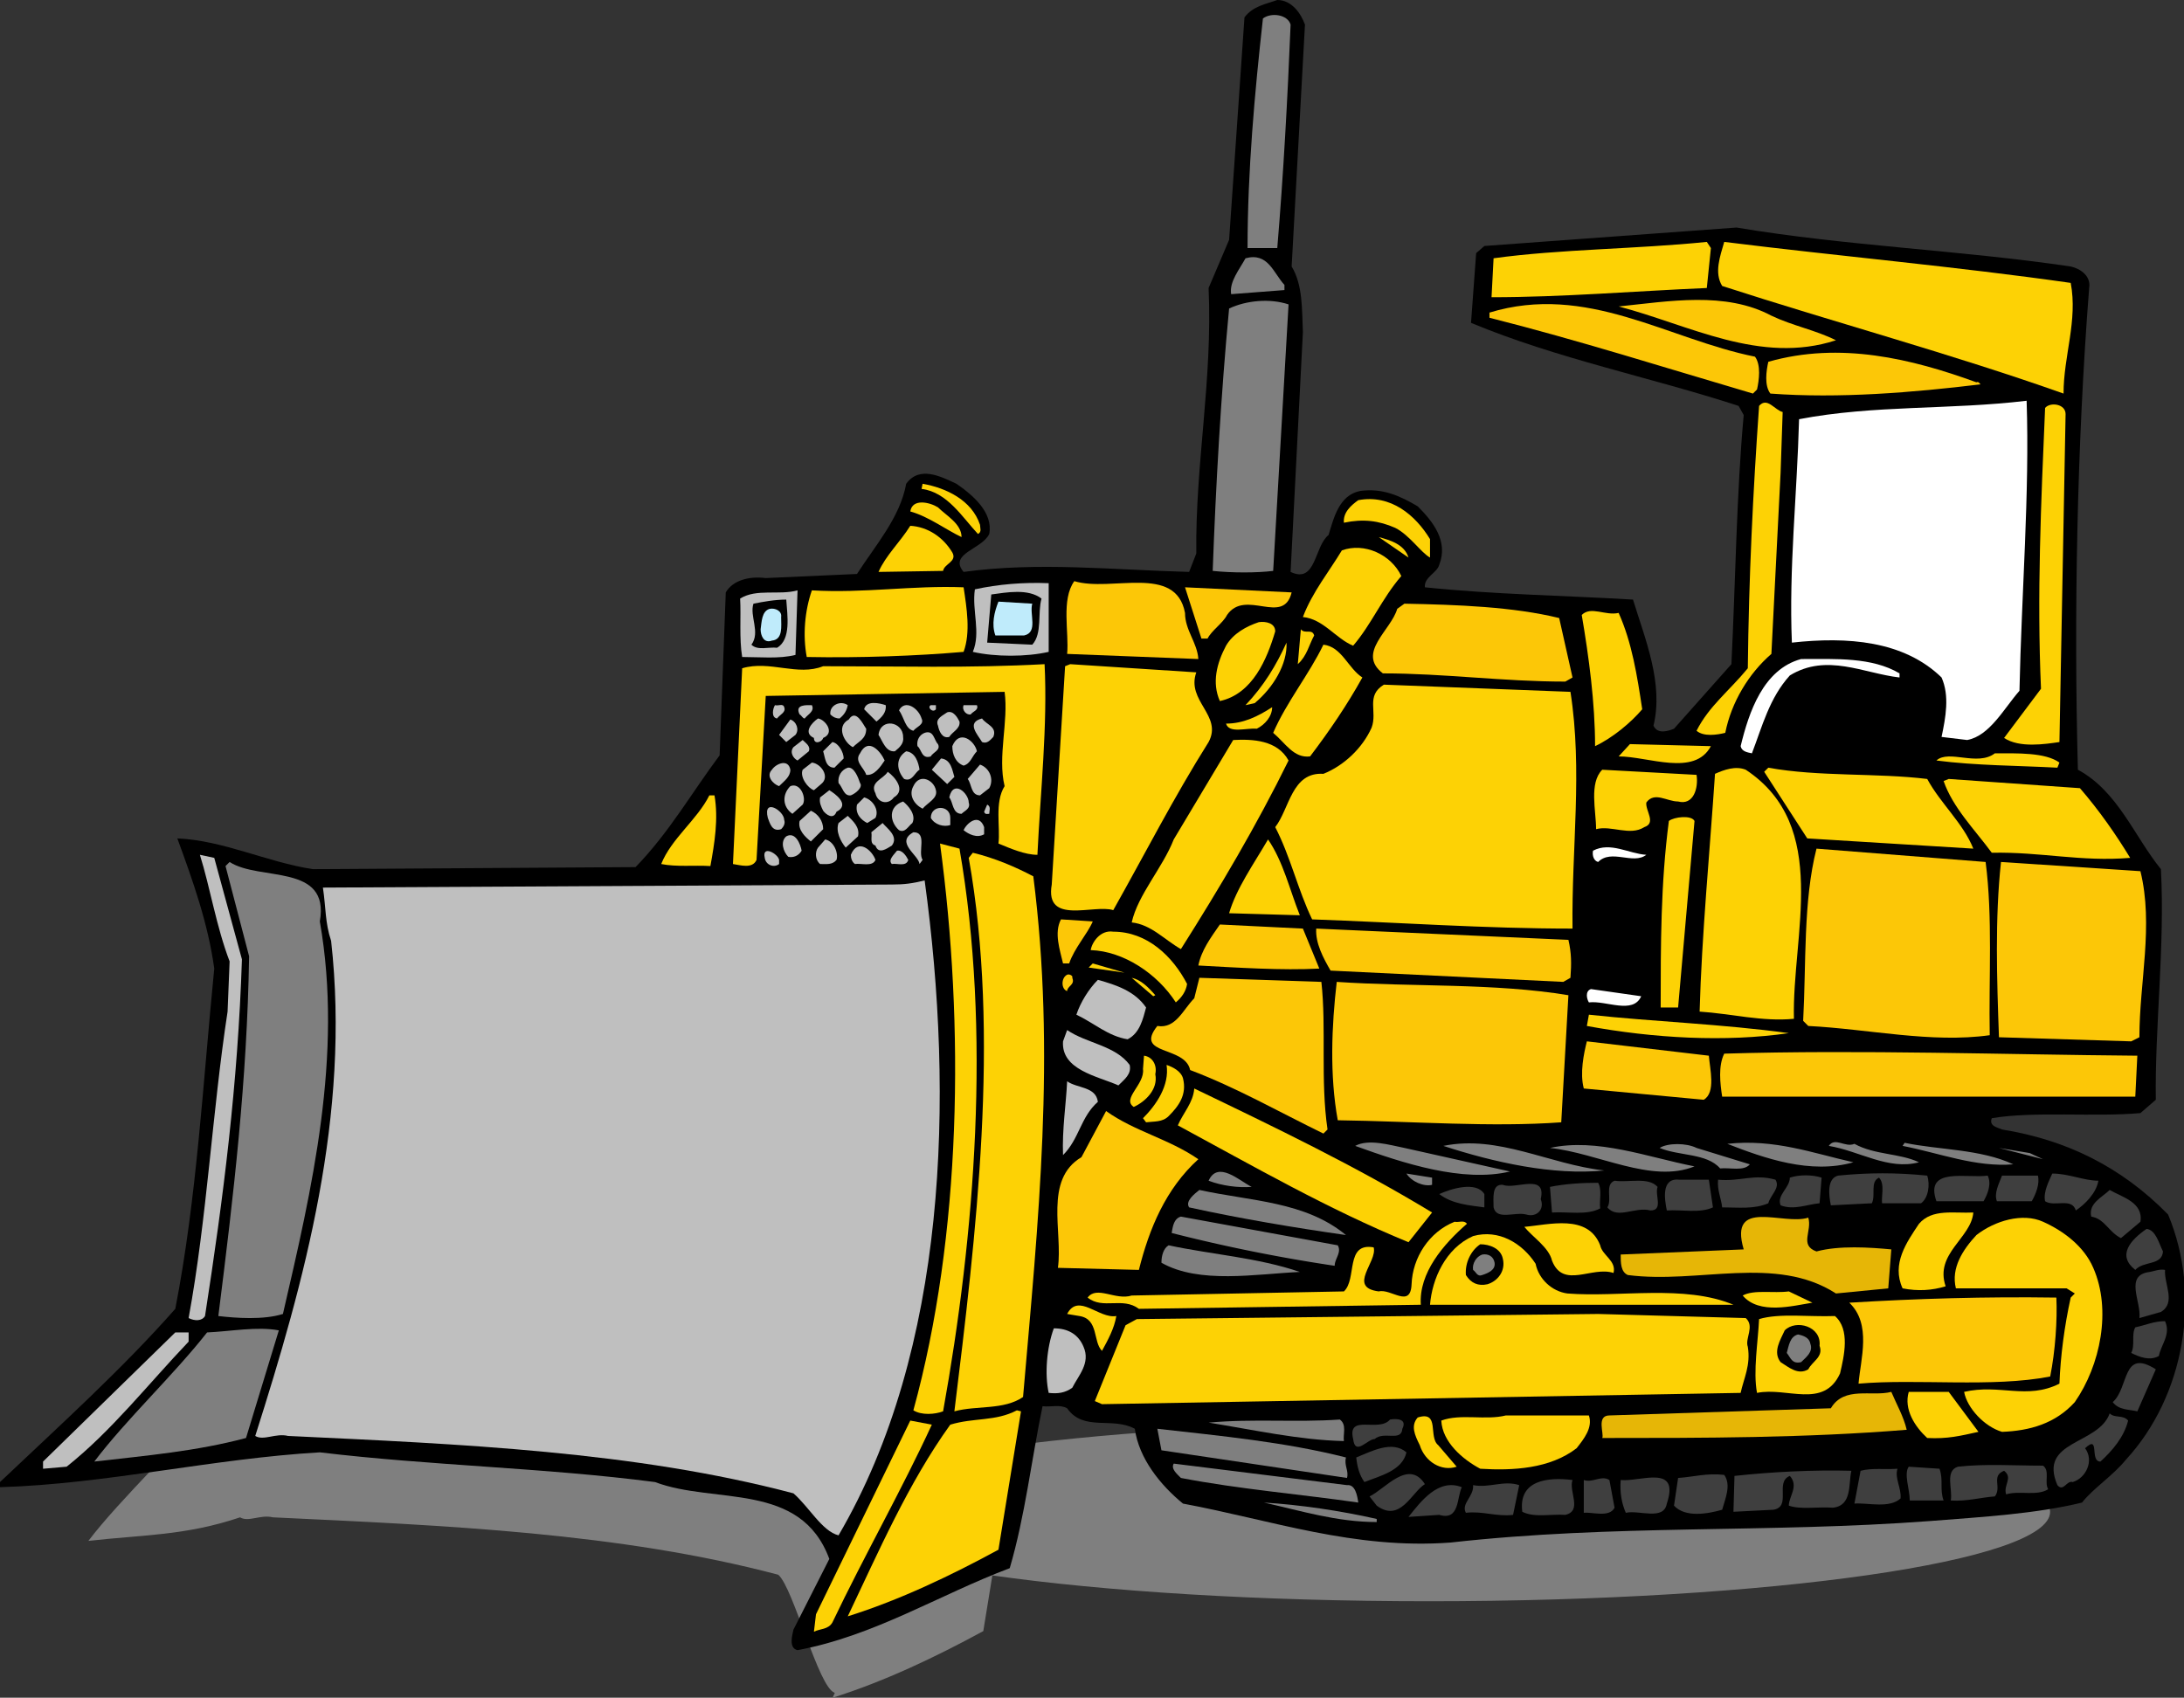
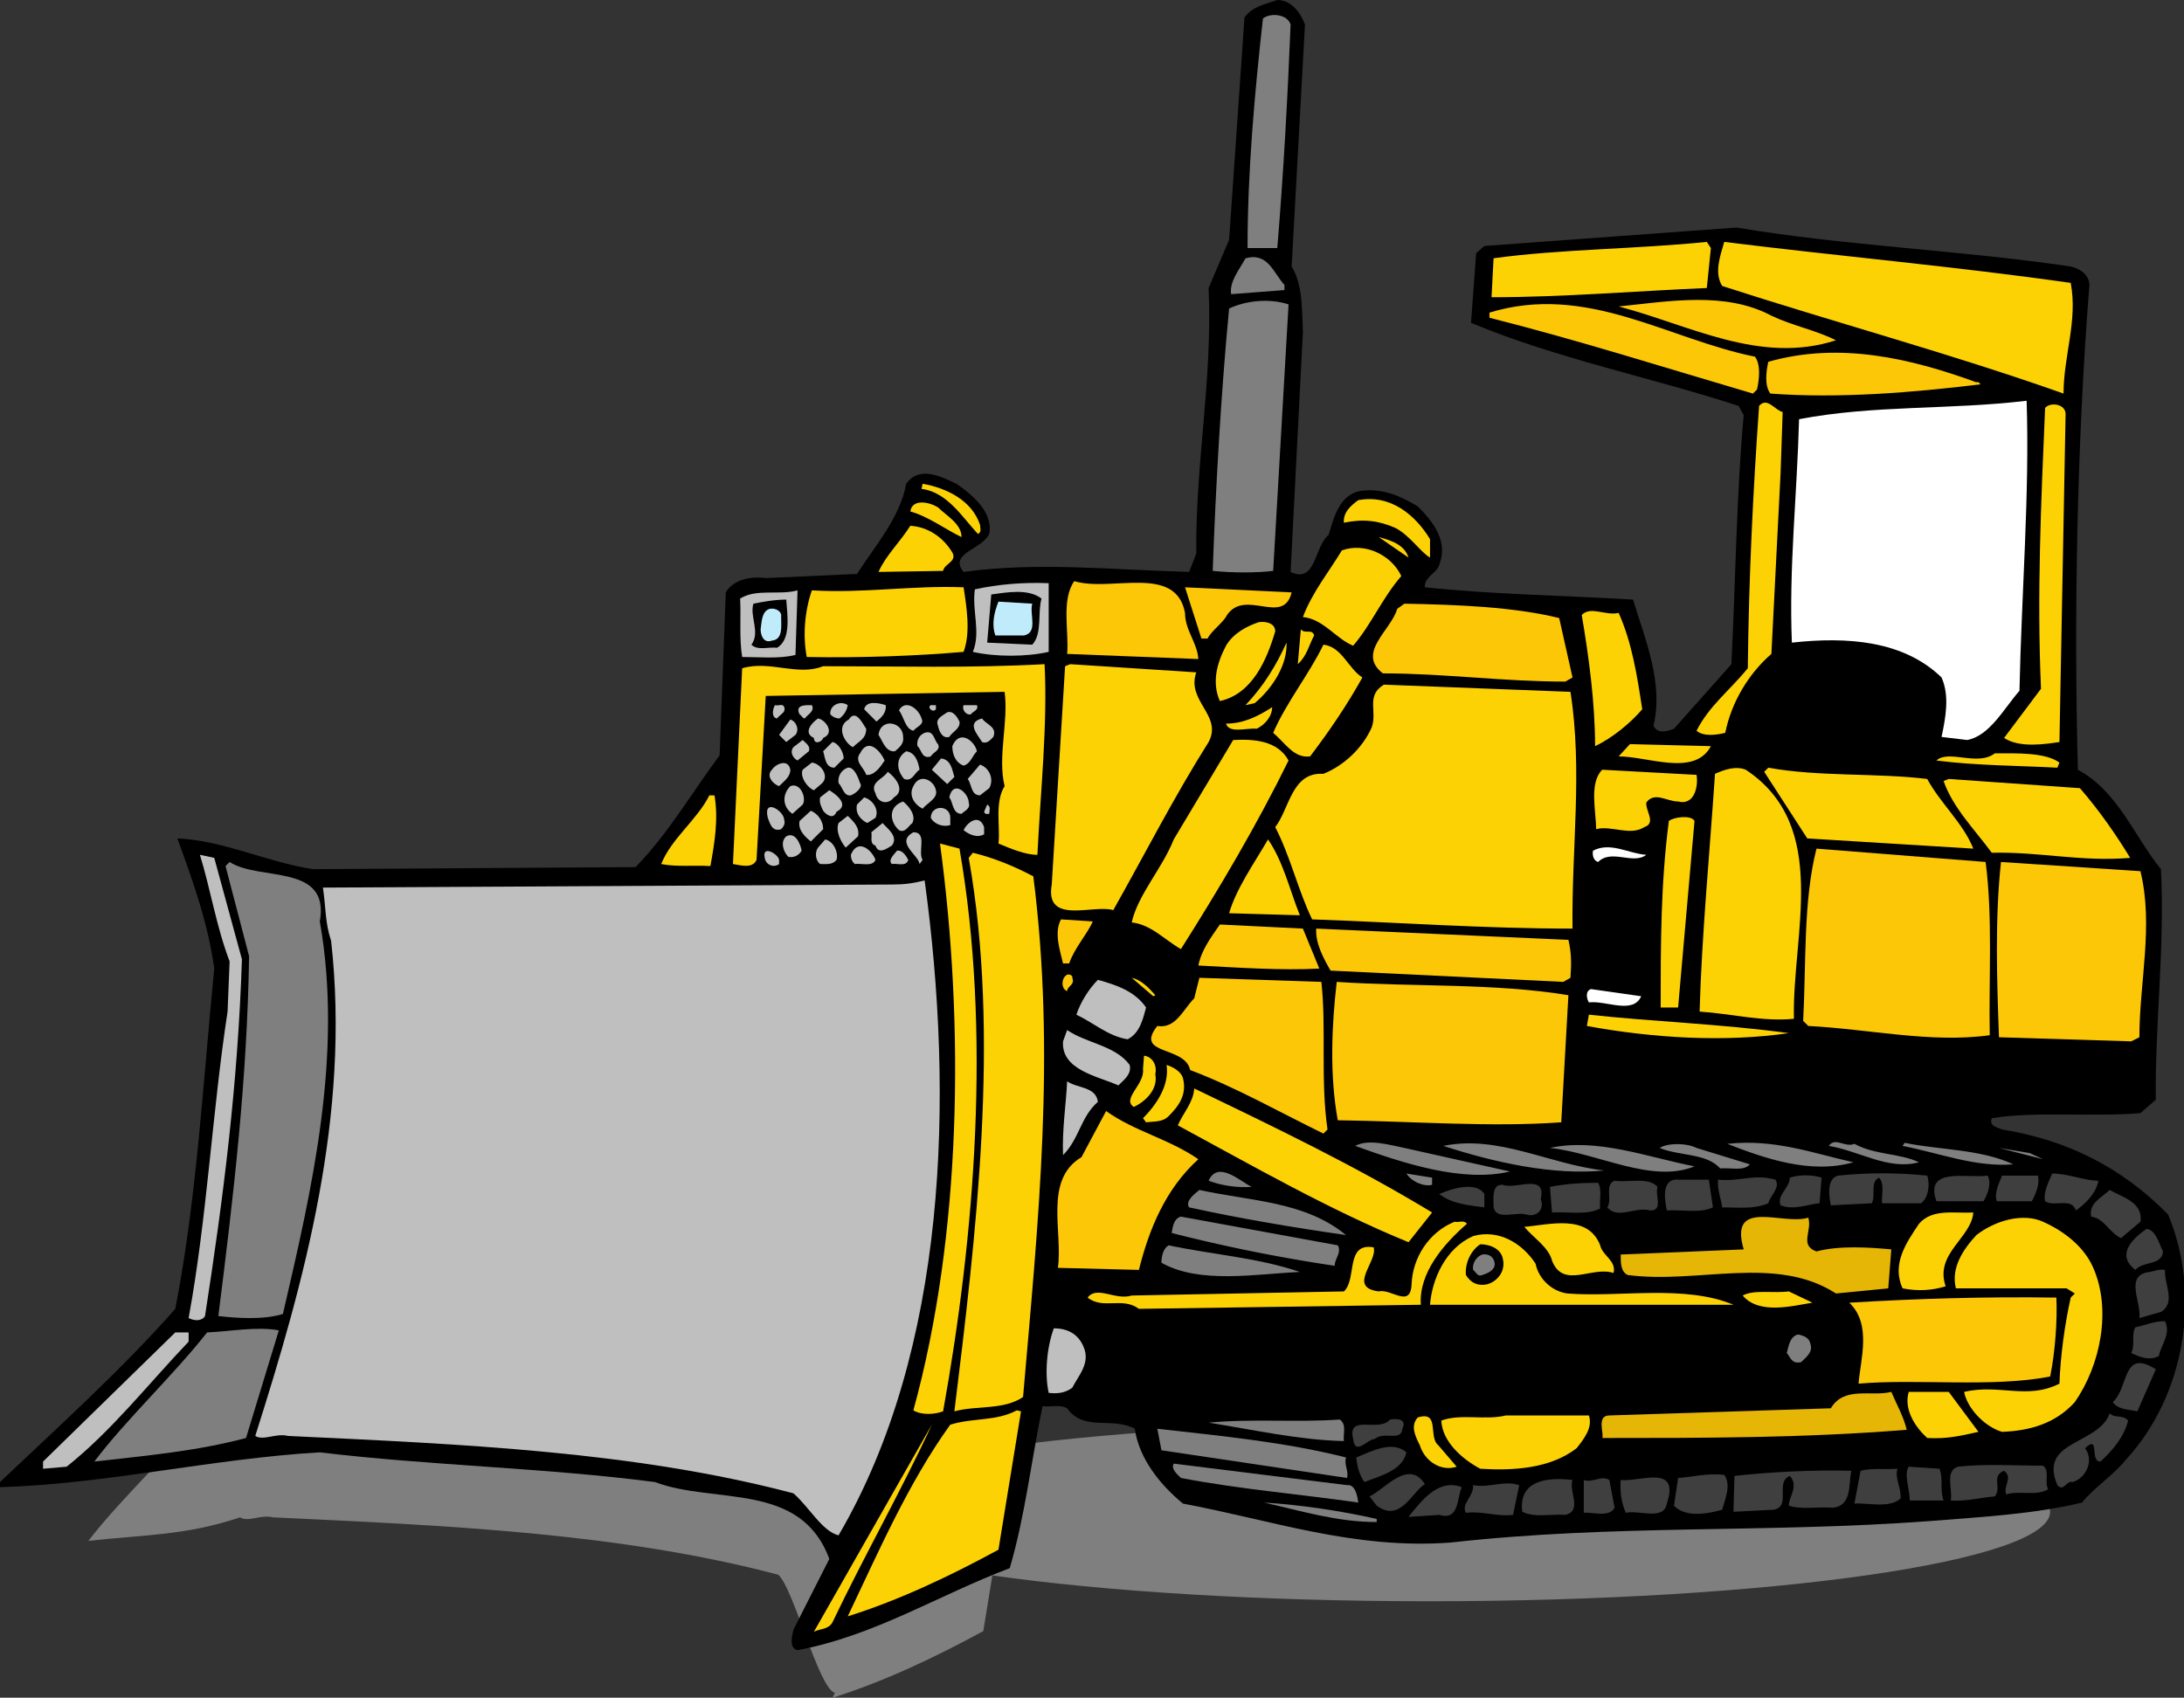
<svg xmlns="http://www.w3.org/2000/svg" width="417.578" height="324.656">
  <rect width="100%" height="100%" fill="#333333" stroke="none" />
  <defs>
    <clipPath id="a">
      <path d="M16 250h376v74.66H16Zm0 0" />
    </clipPath>
    <clipPath id="b">
      <path d="M0 0h417.578v316H0Zm0 0" />
    </clipPath>
  </defs>
  <g clip-path="url(#a)" transform="translate(0 -.004)">
    <path fill="#7f7f7f" d="M192.89 276.531c21.15-2.797 49.348-4.504 80.333-4.504 65.586 0 118.757 7.653 118.757 17.09 0 9.442-53.171 17.094-118.757 17.094-32.551 0-62.032-1.887-83.485-4.938l-1.734 10.649c-9.016 4.898-18.816 9.601-28.813 12.738.145-.3.282-.625.426-.933-3.137-.91-7.883-20.047-10.812-22.586-30.38-8.036-63.504-9.41-96.63-10.977-2.35-.586-4.702.98-6.269 0-10.504 3.543-18.816 3.332-29.008 4.508 5.961-7.883 18.313-19.524 24.887-27.738l3.86-16.688 147.246 26.285" />
  </g>
  <g clip-path="url(#b)" transform="translate(0 -.004)">
    <path d="m249.508 4.707-2.547 46.258c2.152 3.527 1.957 8.23 2.152 12.543l-2.351 45.863c4.902 2.352 4.508-4.898 7.254-7.055.98-3.136 1.96-7.644 6.074-8.43 4.312-.585 7.644.981 10.976 2.942 2.942 2.938 5.88 6.664 4.118 11.172-.395 1.566-2.942 2.352-2.747 4.313 13.133 1.37 26.657 1.566 39.79 2.351 2.351 7.645 5.878 16.07 3.918 24.106.785 1.765 2.94.98 3.921.59l10.977-12.348c.785-15.875.98-32.73 2.352-47.63l-.98-1.76c-16.856-5.49-34.692-9.017-51.157-15.88l.98-13.328 1.57-1.371 48.215-3.527c20.973 3.527 42.727 4.312 63.895 7.449 1.766.39 3.922 1.762 3.527 4.113-2.351 29.988-2.937 62.918-2.156 92.121 7.645 4.117 10.781 12.738 15.875 19.012.785 14.7-1.176 30.184-.976 44.101l-2.942 2.547c-8.82.786-20.383-.39-28.422.98-.586 1.567 1.18 1.763 1.961 2.157 12.152 1.957 22.738 7.055 31.754 16.266 6.469 15.484 3.137 34.691-8.035 46.843-2.55 3.137-6.274 5.489-8.43 8.235-8.82 2.156-19.011 2.742-29.008 3.527-31.359 2.352-60.171.586-91.726 4.117-18.426 1.371-34.3-4.312-51.156-7.449-4.313-3.527-8.43-8.625-9.211-14.308-4.313-2.352-9.801.59-12.938-3.918-1.37-.786-3.137-.2-4.703-.395-2.156 10.387-3.332 20.973-6.273 30.969-13.524 5.097-25.871 12.937-40.57 15.68-1.766-.391-.981-2.942-.786-3.922l6.86-13.524c-5.489-14.894-21.954-10.387-33.32-14.699-20.973-2.742-42.923-3.137-64.09-5.684C40.77 278.91 20.187 283.813 0 284.398v-.98c11.367-10.781 23.324-21.559 33.516-33.125 4.117-21.168 5.293-43.313 7.449-65.07-1.176-8.625-4.117-16.856-7.059-24.891 8.82.39 17.055 4.508 25.875 5.879l61.739-.39c6.468-6.665 10.78-14.31 16.07-21.368l1.176-31.164c1.375-2.352 4.507-3.133 7.644-2.742l17.445-.781c3.528-5.493 8.23-10.782 9.407-17.25 2.55-3.528 6.664-1.371 9.605 0 3.137 2.156 7.055 5.488 6.274 9.601-1.375 2.942-7.84 3.727-4.903 7.254 14.309-1.96 28.422-.39 43.121 0l1.371-3.527c-.195-17.246 3.137-33.125 2.352-50.766l3.922-9.21 2.937-42.532c1.57-2.156 4.118-2.547 6.274-3.332 2.746 0 4.508 2.547 5.293 4.703" />
  </g>
  <path fill="#7f7f7f" d="M246.762 4.703c-.586 14.309-1.371 28.617-2.547 42.73h-5.684c0-14.703 1.371-29.792 2.942-43.906 1.566-1.175 4.703-.785 5.289 1.176" />
  <path fill="#fdd205" d="m327.121 47.434-.781 7.64c-13.723.59-27.637 1.766-41.16 1.766l.39-7.45c12.743-1.761 27.442-1.761 40.77-3.132l.781 1.176m68.797 6.664c1.371 7.25-1.371 13.914-1.371 21.164-21.563-7.64-43.512-13.524-65.27-20.578-1.566-2.547-.39-5.684.395-8.426 21.95 2.742 44.293 4.703 66.246 7.84" />
  <path fill="#7f7f7f" d="M245.586 54.488v.98l-10.191.786c-.391-2.356 1.57-4.707 2.746-6.863 4.308-1.176 5.289 2.746 7.445 5.097" />
  <path fill="#fcc707" d="M351.035 65.07c-14.504 4.707-28.027-2.937-41.55-6.465 9.6-.98 20.382-2.94 29.203 1.762 4.117 1.961 8.425 2.742 12.347 4.703" />
  <path fill="#7f7f7f" d="M243.43 109.172c-3.133.39-7.84.39-11.563 0 .586-16.074 1.567-33.711 3.137-50.176 3.332-1.57 7.84-1.96 11.367-.785l-2.941 50.96" />
  <path fill="#fcc707" d="M335.55 68.207c1.177 1.57.786 4.508.391 6.273l-.78.782c-16.665-4.899-33.321-10.192-50.376-14.5v-.985c18.621-5.68 34.106 5.098 50.766 8.43m43.121 5.293c-12.938 1.566-27.05 2.742-40.18 1.762-1.18-1.567-.785-4.309-.394-6.075 13.718-3.917 27.441-.585 39.789 3.922.39-.199.586.196.785.391" />
  <path fill="#fff" d="M387.488 76.637c.59 17.64-.976 36.847-1.37 55.465-2.938 3.332-5.684 8.625-9.997 9.41l-4.898-.59c.785-3.723 1.566-7.84 0-11.367-7.254-7.055-18.032-7.84-28.618-6.664-.585-14.309.98-28.028 1.375-42.727 14.305-2.742 28.81-1.766 43.508-3.527" />
  <path fill="#fdd205" d="m340.45 90.355-1.762 34.692c-4.313 3.723-7.645 9.21-8.82 15.094-1.571.39-4.118.78-5.49-.395 2.352-4.703 6.27-7.644 9.802-11.953.195-17.445.98-33.516 2.156-50.176 1.566-1.765 2.937.781 4.508 1.176l-.395 11.562m54.489-11.171-1.176 62.718c-2.742.395-7.645 1.176-10.582-.785l7.054-9.406c-.785-17.836 0-35.477.786-53.703.976-1.176 3.918-.785 3.918 1.176m-207.563 21.168c0 .586.39 1.37-.39 1.761-2.942-3.133-5.883-8.035-10.782-8.62l.195-.981c4.508.785 9.41 3.136 10.977 7.84m86.043 2.742v3.531c-1.762-.98-3.918-4.313-6.664-5.688-3.137-1.37-6.074-1.761-9.8-.976-.196-1.961 1.374-3.332 2.745-4.313 6.274-1.175 10.977 2.942 13.719 7.446m-89.57-.391c-2.942-1.371-6.274-3.922-9.801-4.898.39-2.547 3.723-1.766 5.293-.785 1.566 1.57 4.508 3.136 4.508 5.683m-1.766 2.942c.98 1.761-1.566 2.156-1.762 3.527l-12.347.195c1.37-3.137 4.113-5.683 6.074-8.82 3.332.195 6.273 2.156 8.035 5.098" />
  <path fill="#fdd205" d="m269.305 106.625-5.688-3.922c2.156.59 4.903 1.371 5.688 3.922m-1.375 3.527c-3.723 4.313-5.684 9.211-9.211 13.328-3.332-1.37-5.684-5.097-9.606-5.488 1.766-4.707 5.098-8.82 7.45-12.742 4.312-1.566 9.41.785 11.367 4.902" />
  <path fill="#fcc707" d="M226.574 117.207c0 3.332 2.352 5.684 2.547 8.82l-25.086-.98c.39-4.117-1.176-10.387 1.371-13.914 7.059 2.152 19.407-3.332 21.168 6.074" />
  <path fill="#bfbfbf" d="M200.508 124.656c-4.313.98-10.192.98-14.504 0 1.566-3.726-.195-7.84.39-11.957 4.508-.98 9.211-1.37 14.114-1.176v13.133" />
  <path fill="#fdd205" d="M184.238 112.309c.59 3.918 1.371 8.62 0 12.347-9.015.781-19.797 1.176-29.988.98-.781-4.116-.39-8.82.98-12.741 9.997.59 19.208-.98 29.008-.586" />
  <path fill="#fcc707" d="M246.96 113.285c-1.57 6.469-8.82-.781-12.35 4.313-.782 1.57-2.938 2.941-3.723 4.511h-1.176l-3.137-9.8 20.387.976" />
  <path fill="#bfbfbf" d="M152.094 125.242c-3.133.785-6.86.395-10.192.395-.586-3.528-.195-7.84-.39-11.172 3.136-1.961 7.449-.59 10.976-1.57l-.394 12.347" />
  <path d="M199.137 114.465c-.785 2.742.195 6.664-1.766 8.816l-8.625-.39.785-9.211c2.942-.395 7.055-1.176 9.606.785m-48.805.195c.195 2.938.98 7.645-1.766 9.211-1.566-.195-3.722.59-4.898-.59 1.762-2.351-.395-5.484.39-7.84 1.962-.39 4.118-.78 6.274-.78" />
  <path fill="#bfebfb" d="M197.371 115.441c-.59 1.961 1.176 5.489-1.566 6.079h-5.489c-.785-2.157-.199-4.508.586-6.47l6.47.391" />
  <path fill="#fcc707" d="m298.113 118.188 2.551 11.367-1.375.785c-11.953 0-23.125-1.57-34.887-1.57-5.093-3.918 1.57-8.23 2.746-12.344l1.372-.985c10.19.2 20.777.59 29.593 2.746" />
  <path fill="#bfebfb" d="M149.352 117.992c0 1.762.39 4.313-1.762 4.508-1.57.586-2.16-.98-2.16-2.156.199-1.371.199-3.528 1.765-3.918.98-.2 2.352.39 2.157 1.566" />
  <path fill="#fdd205" d="M309.484 117.207c2.547 5.684 3.528 11.957 4.508 18.426-2.156 2.547-5.683 5.484-9.015 7.054 0-8.23-1.18-17.05-2.551-25.09 1.765-1.761 4.508.2 7.058-.39m-65.66 3.527c-1.57 5.293-4.312 11.957-10.586 13.329-1.566-3.528-.586-7.25 1.176-10.583 1.371-2.351 3.922-3.726 6.274-4.507 1.37-.196 3.136.195 3.136 1.761m7.446.786c-.98 1.761-1.372 3.918-3.133 5.488l.586-6.664c.785.98 2.156-.196 2.547 1.176m-11.368 12.937-1.761.39c3.527-3.722 5.879-7.644 7.84-11.956.195 4.117-2.551 8.625-6.079 11.566m20.582-4.902c-2.941 5.293-6.273 10.191-9.996 15.093-3.136.391-4.707-2.55-7.058-4.507 2.55-5.883 6.86-11.172 9.605-16.86 3.527.395 4.703 4.512 7.45 6.274" />
-   <path fill="#fff" d="M363.188 128.77v.785c-6.86-.785-13.918-4.703-20.973-.39-3.918 4.312-5.293 9.8-7.25 14.894-.985-.196-1.961-.391-2.156-1.372 1.566-6.468 4.308-14.699 11.562-16.66 6.664 0 13.524-.39 18.817 2.743" />
  <path fill="#fdd205" d="M199.723 127.008c.59 11.758-.786 24.305-1.371 36.457-2.352 0-5.098-1.18-7.45-2.156.395-3.137-.785-7.84 1.176-10.977-1.371-5.684.785-12.348 0-18.031l-45.668.781-1.762 31.36c-.785 1.765-3.136.98-4.507.785l1.761-37.434c5.293-1.57 10.586 1.566 15.485-.395 14.113 0 28.027.395 42.336-.39m29.007 1.566c-1.96 5.488 5.098 8.235 2.352 13.328-6.664 10.586-12.152 21.364-18.227 32.145-3.722-1.176-13.132 2.941-11.761-4.899l2.55-41.75.977-.39 24.11 1.566m71.539 3.726c2.351 15.09.199 29.79.394 45.274-16.855 0-33.125-1.176-49.785-1.762-2.742-5.683-4.117-11.957-7.055-17.64 2.742-3.527 3.137-10.586 9.211-10.192 3.918-1.57 7.45-4.902 9.211-8.82 1.176-3.137-1.176-6.078 2.352-8.234l35.672 1.375m-57.036 2.937c0 1.766-1.37 3.332-2.937 4.117-1.961-.195-5.293.98-5.883-.98 3.332 0 6.078-1.371 8.82-3.137m3.137 10.192c-6.074 12.347-13.133 24.304-20.582 36.066-3.133-1.766-5.684-4.703-9.406-5.098 1.176-5.293 5.879-10.386 8.035-15.875l11.367-19.011c3.727-.196 8.43 0 10.586 3.918m80.75-2.742c-3.133 5.878-11.953 1.96-17.637 1.96l2.157-2.351 15.48.39m66.641 3.137-.39.98c-7.255-.394-15.68-.394-23.13-1.374 2.352-2.157 7.84 1.175 11.172-1.371 4.313 0 9.606-.196 12.348 1.765m-59.977 1.371c16.27 10.782 8.82 31.555 9.211 47.63-6.074.585-11.953-.981-18.031-1.376.394-14.504 1.96-30.77 2.941-45.469 1.766-.785 3.922-1.57 5.88-.785" />
  <path fill="#fdd205" d="M368.48 148.96c2.547 4.704 6.86 8.427 8.817 13.325l-31.75-1.957-8.235-12.742.786-.781c9.605 1.761 20.777.976 30.382 2.156m-44.101-.785c.39 2.547-.59 5.879-3.527 5.094-2.157 0-4.508-1.958-6.079.199-.195 1.566 1.961 3.918-.39 4.703-2.742 1.762-6.274-.395-9.211.39 0-3.527-1.375-8.82 1.176-11.367l18.03.98m73.306 2.548c3.722 4.312 6.859 8.82 9.601 13.328-9.406.785-17.05-1.176-26.46-.98-3.329-4.509-7.446-8.626-9.212-13.72l.98-.39 25.09 1.762m-261.073 1.371c.785 4.508 0 9.215-.782 13.523-3.137-.195-6.469.2-9.406-.39 1.957-4.899 6.855-8.426 9.21-13.133h.977m187.379 4.902-3.136 35.672h-3.332c0-11.957 0-23.719 1.566-35.672.98-.785 4.312-1.176 4.902 0m-75.461 18.031-13.523-.39c1.371-4.707 4.703-9.41 7.445-14.114 2.942 4.313 4.117 9.606 6.078 14.504m-65.074-12.742c6.078 34.89 2.942 73.895-3.133 107.606-1.57.59-4.117.785-5.683-.196 9.21-33.515 9.797-73.5 5.093-108.386l3.723.976" />
  <path fill="#fff" d="M314.773 163.465c-2.546 1.957-6.664-1.18-9.21 1.37-.786-.194-1.176-1.175-.981-2.155 3.332-1.766 6.86.586 10.191.785" />
  <path fill="#fcc707" d="M379.648 164.836c1.375 10.582.59 22.148.786 33.125-11.172 1.566-23.13-1.18-34.692-1.766l-.98-.98c.59-10.977 0-22.934 2.55-32.93l32.336 2.55" />
  <path fill="#bfbfbf" d="M162.09 134.848c-.195.98-.586 1.761-1.567 2.547-.59 0-1.175-.196-1.765-.786-.195-1.761 1.96-2.742 3.332-1.761m7.254 0c.195 1.37-.785 2.351-1.766 3.136l-2.351-2.351c.39-1.766 2.941-1.176 4.117-.785m-19.406.39c.394.98-.782 1.371-1.372 2.157-1.175-.196-.785-1.961-.39-2.547.586.195 1.566-.391 1.762.39m5.292-.39c.59 1.175-.785 1.761-1.37 2.547-.391 0-.59-.586-.981-.786-.98-1.957 1.371-1.761 2.351-1.761m20.973 2.547c.586 1.175-.98 1.57-1.566 2.351-1.57-.39-1.766-2.547-2.746-3.918 1.175-2.156 3.722-.394 4.312 1.567m2.742-1.762c-.586.781-1.761-.395-.976-.785h.976v.785m7.84-.785c.395.98-.781 1.175-1.176 1.761-.78.2-1.761-.78-1.37-1.761h2.546m-3.332 3.136c.2 1.371-1.371 1.957-1.957 2.938-1.375.394-1.96-1.176-2.156-2.156-.59-1.371.98-1.957 1.762-2.547 1.175-.39 1.96.98 2.351 1.765m-17.836 1.371c0 1.961-1.37 2.352-2.547 3.528-1.566-.785-3.332-3.918-.785-5.293 1.375-2.156 2.746.98 3.332 1.765m-8.23 1.762c-.196.785-1.766 1.375-1.766 0-2.152-.976-.39-2.937.785-3.722 1.371.195 3.332 2.746.98 3.722m32.536-.195c-.586.59-1.176 1.375-2.156.98-.782-1.37-3.133-3.722 0-4.507.785 1.175 2.941 1.57 2.156 3.527m-37.828-.391-1.762 1.371-1.371-1.37 2.152-2.942c1.176.394 1.766 1.96.98 2.941m20.583.391c.195 1.176-.59 1.96-1.57 2.746-1.762.195-2.352-1.961-3.133-3.137.39-3.332 4.703-2.547 4.703.39m6.664 1.376c.586 1.176-.98 1.566-1.371 2.351-1.766.586-1.766-1.375-2.551-1.96-.195-1.176.394-2.157 1.371-2.547 1.766-.59 1.766 1.37 2.55 2.156m7.446 1.371c-.976.98-1.176 2.352-2.547 2.742-1.566-.586-2.156-2.156-2.156-3.723 1.371-3.332 4.313-.98 4.703.981m-32.14 0-2.157 1.762c-.785-.39-1.57-1.567-.785-2.547l1.766-1.371c.586.586 1.566 1.175 1.176 2.156m6.664 1.372-1.766 1.765c-1.766 0-1.766-1.961-2.156-3.137l1.765-1.766c1.176.196 2.157 1.961 2.157 3.137m7.839.391c-.785 1.175-1.96 2.941-3.53 2.746-.391-1.371-2.352-2.547-1.177-4.117 1.57-3.137 3.922-.391 4.707 1.37m6.665 1.766c-.981.586-1.375 2.352-2.942 1.766-1.371-1.57-1.766-3.922.39-5.293 1.766.195 2.352 2.156 2.552 3.527m6.664 1.371-1.375 1.371-2.938-2.742 1.762-2.156c1.96.195 2.156 2.352 2.55 3.527m-31.363-1.371c0 1.371-1.175 2.157-2.152 3.137-1.18-.394-2.55-1.96-1.371-3.137.781-1.175 3.133-2.156 3.523 0m5.883 2.743-1.375 1.175c-1.176-.39-2.742-2.547-2.152-3.918l1.761-1.37c1.766.195 3.528 2.741 1.766 4.113m32.144.785-1.765 1.37c-1.766 0-1.566-2.155-2.352-3.132l2.352-2.746c1.766.59 2.742 2.746 1.766 4.508m-24.7-.981c.59.785-.78 1.961-1.761 2.352-1.371.199-1.57-1.567-2.352-2.352-.195-1.37.586-2.547 1.762-2.937 1.176-.2 1.96 1.761 2.351 2.937m6.469 2.746c-1.176 1.567-3.137.98-3.527-.785-1.176-2.156 1.566-2.742 2.351-4.117 1.371.98 3.528 3.527 1.176 4.902m8.035-1.375c.395 1.57-1.566 2.356-2.547 3.532-1.566-.786-2.742-2.551-1.761-4.313 1.175-2.55 3.918-1.176 4.308.781m-25.476 2.747-1.961 1.765c-1.961-1.375-1.961-3.727-.395-5.293 1.961-.785 3.137 2.352 2.356 3.527m31.75-.39c.39 1.176-.785 1.566-1.371 2.156-1.766 0-1.57-2.156-2.352-3.137.781-3.527 3.723-.785 3.723.98m-25.285 1.762c-.586 1.57-1.957.59-2.547-.195-.39-.785-.785-1.566-.586-2.547l1.762-1.375c.98.59 4.117 2.746 1.37 4.117m7.45 1.176-1.567.98c-1.175-.585-2.351-1.761-1.96-3.527l1.37-1.37c1.57.39 2.942 2.35 2.157 3.917m7.055.981c-.782.59-1.372 1.96-2.547 1.37-1.762-1.566-2.157-4.507.785-5.487.98.785 2.547 2.55 1.762 4.117m14.702-1.762c-.394 0-.785.195-.98-.395l.586-1.37c.785.39.395 1.175.395 1.765m-39.203 1.175c.199.587 0 1.177-.586 1.762-1.762.59-2.157-1.175-2.547-2.156-.98-3.918 3.132-1.37 3.132.395m31.754-.395v1.371c-1.175.395-2.941 0-3.722-1.37 0-2.548 3.722-2.548 3.722 0m-24.304 2.156-2.352 2.351c-.98-.781-2.547-2.156-2.156-3.918l2.156-1.96c1.371.589 2.352 1.96 2.352 3.527m6.663 1.371-2.35 2.156c-.981-1.176-1.962-3.133-1.372-4.703l1.762-1.371c.98.98 2.351 2.156 1.96 3.918m24.11-1.762v1.371c-1.375.785-2.941 0-3.922-.785.59-1.371 2.942-3.332 3.922-.586m-17.64 3.528c-.98.585-2.547 1.765-3.137 0-1.176-.391-.586-1.567-.785-2.548l2.156-1.765c.785.98 3.137 2.547 1.766 4.312m5.878 2.742-.586.786c-.199-1.762-4.707-4.118-1.175-6.075 2.742 0 .781 3.723 1.761 5.29m-23.128-1.762c-.586.98-1.567 1.37-2.547 1.175-.98-.98-1.567-2.94-.391-3.921 1.762-.977 2.742 1.57 2.938 2.746m6.664 1.761c-.782.98-1.957.786-3.133.786-.98-.786-.98-2.352-.395-3.137l1.371-1.567c1.766.391 2.551 2.743 2.157 3.918m7.449 0c-.586 1.375-2.742.59-3.918.786-.59-.391-.785-1.176-.785-1.762 1.37-3.332 4.117-.785 4.703.976m-18.423 0v.786c-.98.785-2.55.195-2.745-1.176-.586-2.547 2.547-.785 2.746.39m24.695 0c-.394 1.375-2.156.59-3.136.786-.786-.786.39-1.762.98-2.547.98-.196 1.762.98 2.156 1.761" />
  <path fill="#fdd205" d="M197.566 167.578c4.313 33.91.98 65.66-1.96 99.57-3.723 2.547-8.82 1.567-13.13 2.743 4.114-33.516 8.82-71.93 2.743-105.84l.785-.98c4.113.98 8.23 2.745 11.562 4.507" />
  <path fill="#bfbfbf" d="M46.258 183.457c-.785 23.91-3.531 45.469-7.059 68.207-.586.98-1.96.98-3.136.39 3.53-19.206 4.507-39.394 7.449-58.605l.39-9.601c-2.547-6.664-3.722-14.114-5.683-20.383l2.746.586 5.293 19.406" />
  <path fill="#7f7f7f" d="M61.152 176.203c4.508 25.676-1.57 51.352-7.058 75.067-3.723 1.175-9.016.785-12.348.394 2.941-23.324 5.488-44.887 5.883-68.797l-4.508-17.25.781-.781c5.688 3.723 19.211.195 17.25 11.367" />
  <path fill="#fcc707" d="M409.246 166.598c2.547 10.39-.195 21.168-.195 31.754l-1.57.785-25.282-.785c-.394-10.977-.785-22.739.39-33.516l26.657 1.762" />
  <path fill="#bfbfbf" d="M176.79 168.363c5.687 41.551 4.312 89.766-16.462 125.242-3.137-.78-5.683-5.488-8.625-8.035-30.379-8.035-63.504-9.406-96.629-10.976-2.351-.586-4.703.98-6.27 0C58.212 245 67.032 213.246 63.31 179.926c-1.176-3.528-.98-6.27-1.57-10.192l108.78-.586c2.352 0 3.918-.199 6.27-.785" />
  <path fill="#fcc707" d="M208.934 176.203c-.98 2.352-3.528 5.098-4.508 8.035h-1.176c-.586-2.547-1.762-5.879-.39-8.425l6.074.39m43.316 9.016c-7.055.39-15.875-.196-23.129-.586.59-2.942 2.356-5.293 4.117-7.84l15.875.781 3.137 7.645m47.629-5.489c.59 2.547.59 4.508.39 7.254l-1.37.782-44.493-2.157c-1.37-2.351-2.937-5.289-2.742-8.035l48.215 2.156" />
-   <path fill="#fdd205" d="M226.969 188.16c-.2 1.371-.98 2.547-2.156 3.527-3.532-5.488-9.997-9.8-16.27-9.996.195-1.37 1.766-3.921 4.312-3.527 6.47 0 11.368 4.703 14.114 9.996m-18.817-3.137.782-.785 6.078 1.766zm0 0" />
  <path fill="#fcc707" d="M205.016 186.984c.586 1.371-.98 1.567-.98 2.547-1.177-.39-1.177-2.547 0-3.136.39-.196 1.175.195.98.59" />
  <path fill="#fdd205" d="m220.89 190.316-.39.196-4.117-3.528c1.765.391 3.137 1.762 4.508 3.332" />
  <path fill="#fcc707" d="M252.645 187.766c.976 8.82-.2 18.816 1.175 28.226l-.785.781c-8.43-4.113-16.66-8.816-25.48-12.148-.98-4.707-10.782-2.746-6.274-8.43 3.532.586 4.903-3.136 7.059-5.293l.98-3.918 23.325.782" />
  <path fill="#bfbfbf" d="M219.129 192.668c-.59 2.156-1.18 4.898-3.531 6.074-3.723-.586-6.465-3.137-9.797-4.703.781-2.352 2.351-4.898 4.113-6.664 3.527.98 7.059 2.156 9.215 5.293" />
  <path fill="#fcc707" d="m299.879 190.316-1.371 24.301c-13.328.98-28.422-.195-42.73-.39-1.567-8.625-1.176-18.032-.196-26.461 14.309.98 30.184.199 44.297 2.55" />
  <path fill="#fff" d="M313.797 190.512c-1.57 3.527-6.668.785-10 1.175-.39-.59-.781-2.156.394-2.546l9.606 1.37" />
  <path fill="#fdd205" d="M342.02 197.566c-12.153 1.766-25.875.98-38.614-1.37l.39-2.157c12.743 1.371 25.286 1.766 38.224 3.527" />
  <path fill="#bfbfbf" d="M215.992 203.645c.39 1.761-.98 2.742-2.156 3.917-3.922-1.761-10.977-2.937-10.586-8.425l.785-2.157c3.723 2.547 9.211 2.938 11.957 6.665" />
-   <path fill="#fcc707" d="M326.73 201.879c.196 2.547 1.372 7.055-.98 8.43l-22.93-2.157c-.785-2.941 0-6.664.586-9.015l23.324 2.742m81.926 0-.39 7.84h-78.989c-.39-2.547-.78-5.88.395-8.23 26.262-.786 53.898.195 78.984.39" />
  <path fill="#fdd205" d="M220.89 205.406c.59 2.942-1.96 5.293-4.117 6.274-2.351-1.57 2.157-4.313 1.766-7.254l.195-2.547c1.57.195 2.547 1.766 2.157 3.527m5.293.785c.785 3.137-.786 5.293-2.746 7.25-1.176 1.176-2.743.98-4.31 1.176l-.589-.781c2.547-2.55 5.098-6.274 4.508-10.191 1.176.39 2.742 1.175 3.137 2.546" />
  <path fill="#bfbfbf" d="M209.914 210.7c-3.332 2.94-3.527 7.054-6.664 10.19-.195-4.898.59-9.8.785-14.113 1.961 1.375 5.488.98 5.88 3.922" />
  <path fill="#fdd205" d="m273.813 231.867-4.508 5.684c-15.29-6.274-29.598-14.504-44.102-22.344.98-2.352 2.942-4.312 3.137-7.055 15.484 7.446 30.969 14.895 45.472 23.715" />
  <path fill="#fcc707" d="M229.121 221.676c-6.27 5.683-9.406 13.328-11.367 21.168l-15.484-.395c.98-6.86-2.743-16.855 4.507-21.168l4.707-8.816c5.489 3.918 11.954 5.289 17.637 9.21" />
  <path fill="#7f7f7f" d="M288.707 224.027c-9.016 2.157-20.383-1.566-29.598-4.898 2.551-1.375 6.47-.2 9.41.39l20.188 4.508m18.031-.195c-9.8.98-21.168-1.57-30.77-4.703 10.583-2.156 20.188 3.527 30.77 4.703m60.172-1.57c-5.879 1.57-11.367-2.157-17.246-3.133 1.176-1.766 3.133.39 4.899-.395 3.917 2.157 8.625 1.766 12.347 3.528m18.031.394c-7.25.586-14.113-2.156-21.168-3.527l.391-.59c6.469 1.371 14.508 1.176 20.777 4.117m-60.953.391c-8.234 3.332-18.426-2.547-27.636-3.527 9.015-1.961 18.62 1.761 27.636 3.527m10.582-.391c-1.175 1.371-3.722.586-5.683.781-2.547-2.937-7.84-2.351-11.563-3.917 1.567-.98 5.094-.98 7.055 0l10.191 3.136m19.797-.394c-8.234 2.351-17.055-.782-24.11-3.528 9.016-.98 16.27 1.766 24.11 3.528m36.258-.586-8.426-2.156 5.88.98zm-151.309 5.293c-2.55.195-5.683-.2-8.234-1.18 1.766-3.918 5.883 0 8.234 1.18m34.497-.395c-1.57.395-3.922-.586-4.903-2.156l4.902.785v1.371m-16.464 9.606c-9.606-1.371-20.188-3.137-29.989-5.293-.785-1.176.98-2.547 1.961-3.332 9.797 2.156 20.188 2.156 28.028 8.625" />
  <path fill="#fdd205" d="M377.297 231.867c-.39 4.899-7.445 7.84-5.29 14.113-2.55.782-5.292.977-8.234.391-2.156-4.703.786-8.82 3.137-12.348 2.547-2.941 6.664-1.96 10.387-2.156" />
  <path fill="#7f7f7f" d="M255.777 238.14c.786 1.372-.586 2.548-.586 3.919a311.67 311.67 0 0 1-31.164-6.274c.196-1.176.391-2.742 1.762-3.133l29.988 5.489" />
  <path fill="#fdd205" d="M400.23 242.45c3.528 8.038 1.372 18.62-3.527 25.675-3.726 4.117-8.625 5.488-13.918 5.688-3.332-.981-6.664-4.508-7.25-7.645 6.86-1.57 11.953 1.566 18.227-1.57.195-5.29.98-11.172 2.156-16.461l.785-.785-1.57-.98h-21.168c-.98-3.923 1.375-7.45 3.922-10.192 3.527-2.746 8.82-4.313 12.738-2.547 3.922 1.762 7.84 4.703 9.605 8.816" />
  <path fill="#e6b606" d="M345.742 232.848c.785 2.547-1.762 5.293 1.57 6.468 4.31-1.175 10.192-.785 14.305-.394l-.586 7.45-9.996.98c-11.562-7.45-26.265-1.766-39.789-3.528-1.371-.59-1.371-2.351-1.371-3.922l23.52-.98c-2.942-9.996 7.644-4.508 12.347-6.074" />
  <path fill="#fdd205" d="M280.477 234.023c-4.508 3.918-9.215 9.407-8.82 15.485l-53.903.781c-3.137-2.352-6.86.2-9.8-2.152 1.765-2.356 5.292.586 8.429-.395l40.57-.785c2.55-2.352.2-9.406 5.688-8.426.78 2.742-5.098 7.645.976 8.426 2.356-.586 6.078 3.332 6.274-1.371.195-5.094 3.332-9.996 8.23-11.953.785.195 1.766-.395 2.356.39m25.476 4.117c.395 1.958 3.137 2.938 2.55 5.29-4.116-1.371-9.605 3.136-11.76-2.352-.587-2.547-3.723-4.508-5.294-6.469 4.707-.39 12.153-2.546 14.504 3.532" />
  <path fill="#fdd205" d="M293.605 241.668c.59 2.937 3.137 5.289 6.079 5.684 9.996.785 22.343-1.766 31.75 2.156h-58.016c.395-4.903 2.941-10.781 8.234-13.133 4.899-1.371 9.407 1.371 11.953 5.293" />
  <path d="M287.336 240.688c.586 2.351-.98 4.312-2.941 4.898-1.762.394-3.137-.195-4.118-1.762-.195-2.351.98-4.707 2.746-5.883 1.762 0 3.918.786 4.313 2.746" />
  <path fill="#7f7f7f" d="M248.527 243.234c-8.43.391-19.207 2.352-26.46-1.761 0-1.375.394-2.746 1.37-3.332 8.235 1.761 17.055 2.351 25.09 5.093m37.239-1.761c.199 1.37-1.176 1.957-2.352 2.351-.98.39-1.176-.59-1.762-.98-.199-1.176.586-2.551 1.762-2.942 1.176-.195 2.156.391 2.352 1.57" />
  <path fill="#fdd205" d="M346.527 249.113c-3.722.59-10.191 2.356-13.328-1.37 2.156-1.177 5.88-.391 8.82-.786l4.508 2.156" />
  <path fill="#fcc707" d="M393.176 248.137c.195 4.308-.2 10.191-1.18 15.09-10.973 2.156-25.476.39-36.648 1.37.39-4.702 2.547-11.367-1.766-15.484 12.938-.781 26.066-1.176 39.594-.976" />
-   <path fill="#fdd205" d="M213.441 251.664c-.39 2.352-1.566 4.508-2.742 6.664-1.765-1.765-.59-6.078-4.312-6.664l-2.352-.394c2.156-4.114 6.074.98 9.406.394m120.344.391c1.766 1.566-.195 3.922.395 5.488.586 3.527-.785 6.074-1.371 8.82l-122.11 2.157-1.37-.59 5.878-14.504 2.156-1.176 88.2-.98 28.222.785m17.055-.391c2.937 2.547 1.762 7.645.976 10.977-3.132 6.859-10.187 2.546-15.875 3.722-.78-4.117.2-9.8.395-14.113 3.918-1.176 9.601-.39 14.504-.586" />
  <path d="M347.898 257.348c.786 2.156-1.37 2.937-2.156 4.507-1.96 1.176-3.722-.394-5.293-1.37-1.566-1.962 0-4.313.785-6.079 2.157-2.156 7.055-.785 6.664 2.942" />
  <path fill="#7f7f7f" d="m53.313 254.406-6.274 20.582c-9.601 2.547-18.816 3.332-29.008 4.508 6.078-8.039 15.094-16.465 21.563-24.695 4.504-.2 9.601-1.18 13.718-.395" />
  <path fill="#bfbfbf" d="M207.172 257.543c1.371 3.137-.98 5.488-2.156 7.84-1.371.98-2.746 1.176-4.508.98-.785-3.527-.395-8.625.98-12.347 2.742 0 4.703 1.175 5.684 3.527m-171.109-.98c-7.84 8.23-14.7 17.05-23.325 23.914l-4.508.39v-1.37L33.516 254.8h2.547v1.762" />
  <path fill="#7f7f7f" d="M346.133 256.953c.59 1.57-.781 2.55-1.762 3.531-1.766.391-1.96-.785-2.742-1.765.39-1.371.586-3.137 2.152-3.528.98.196 2.156.586 2.352 1.762" />
  <path fill="#e6b606" d="M364.559 273.418c-19.403 1.57-38.614 1.57-58.211 1.57.39-.785-1.176-4.312 1.37-4.312l42.337-1.371c2.547-4.313 7.84-2.157 11.562-3.137.98 2.352 2.352 4.703 2.942 7.25" />
  <path fill="#fdd205" d="M378.277 273.813c-3.527.78-5.879 1.37-9.797 1.175-2.351-2.156-4.511-5.488-3.53-8.82h7.644l5.683 7.644m-187.375 22.54c-9.015 4.898-18.816 9.601-28.812 12.738 5.883-12.348 11.566-25.48 19.601-36.652 4.508-1.372 8.625-.586 12.739-2.743l.785.196-4.313 26.46m112.895-25.675c.785 2.351-.977 4.508-2.352 6.27-5.093 3.921-12.148 4.312-18.422 3.921-3.332-1.765-7.253-5.097-7.449-9.21 3.727-1.376 8.43 0 12.348-.981h15.875m-28.809 5.684 3.528 4.117c-2.942.976-6.079-.98-7.055-4.118-.98-1.96-1.766-3.726-.395-5.293 4.313-1.37 1.961 3.723 3.922 5.293" />
  <path fill="#7f7f7f" d="M256.172 271.457c1.371.98.586 2.746.781 4.117-8.621-.195-17.246-2.156-25.871-3.527 8.625-.785 16.66 0 25.09-.59" />
-   <path fill="#fdd205" d="M178.164 272.438c-5.684 12.347-12.937 25.09-19.012 37.828-.785 1.37-2.351 1.175-3.53 1.765l.394-3.332 18.03-37.043 4.118.781" />
+   <path fill="#fdd205" d="M178.164 272.438c-5.684 12.347-12.937 25.09-19.012 37.828-.785 1.37-2.351 1.175-3.53 1.765" />
  <path fill="#7f7f7f" d="M257.348 278.71c-.395 1.567.586 2.548.195 3.919l-35.477-5.29-.785-4.116c12.153 1.37 24.5 2.547 36.067 5.488m.195 5.293c1.566-.195 1.96 1.957 2.156 3.332-10.781-1.57-22.734-2.55-33.91-4.707-.781-.781-1.957-1.762-1.371-2.742l33.125 4.117" />
  <path fill="#3f3f3f" d="M368.48 224.813c.586 1.761.196 4.308-1.18 5.289h-7.445c-.195-1.176.586-3.723-.59-4.899-1.761.785-.585 3.332-1.37 4.899l-7.84.394c-.39-1.96-.785-5.098 1.37-5.683 5.88-.59 11.173-.59 17.055 0m32.73.977c-.394 2.355-2.55 4.51-4.312 5.687-.785-2.551-4.117-.59-5.878-1.766-.395-1.766.78-3.922 1.37-5.293 3.137 0 6.075 1.371 8.82 1.371m-53.312 4.313c-2.351.199-4.902 1.375-7.449.394-.785-1.96 1.766-3.332 1.766-5.293 1.765-.59 4.312-.59 6.074 0l-.39 4.899m32.144-5.289c.781 1.566 0 3.527-.785 4.898h-9.016c-2.351-6.664 5.88-4.313 9.801-4.899m9.602.001c.394 1.566-.391 3.527-1.176 4.898h-6.664c-.586-1.566.394-3.332.98-4.899h6.86m-50.172.782c.976 1.57-.98 2.941-1.375 4.508-2.743 1.175-5.684.785-8.82.785-.196-1.766-.981-3.332-.782-5.293 4.313.394 6.86-1.176 10.977 0m-11.957 5.293c-2.551 1.175-5.88.39-8.82.59-.391-1.961-1.176-6.274 2.35-5.883h5.684l.786 5.293m-10.586-3.918c-.586 1.566 1.175 4.508-1.371 4.508-2.942-.786-6.274 1.761-8.23-.59.98-1.567-.59-4.313 1.37-5.098 2.742.395 6.469-.781 8.23 1.18m-11.366-.785c.785 1.37.195 3.332.39 4.898-2.547 1.371-6.074.59-9.21.785l-.391-4.898c2.937-.59 6.074-.785 9.21-.785m-10.976 3.136c.785 1.957-.781 3.528-2.742 2.938-2.156-.586-5.684 1.176-6.274-1.371 0-1.766-.39-4.508 1.766-4.313 2.351.98 8.426-2.351 7.25 2.746m-10.777-.98v2.547c-2.747-.39-6.079-.586-8.625-2.547 2.156-.98 7.054-2.55 8.625 0m125.437 5.293-3.723 3.133c-2.351-1.176-3.136-3.723-5.683-4.114-.59-2.55 2.152-3.726 3.527-5.097 2.352 1.37 6.469 2.351 5.88 6.078m4.312 5.683c-.196 2.743-3.723 1.762-5.293 3.528-3.528-2.746-.98-5.684 2.156-7.84 1.765.195 2.351 2.742 3.137 4.312m.391 3.528c-.196 2.742 2.155 6.27-.786 8.035l-4.113 1.176c.39-3.137-2.942-8.23 1.96-8.82.977-.196 1.958-.587 2.938-.391m.001 9.801c1.175 2.546-.786 4.507-1.177 6.664-1.761.976-3.722.195-5.293-.59.786-1.371 0-3.528.786-4.899 1.96-.394 3.527-1.175 5.683-1.175m-5.293 17.245c-1.566-.39-3.527-.195-4.703-1.765 3.137-2.742 1.766-10.387 8.235-6.27l-3.532 8.036m-1.761 1.765c-.786 3.133-2.942 5.684-5.293 7.84-2.157 0 0-5.293-2.942-2.55 1.766 2.35.2 5.683-2.351 6.468-1.176-.39-1.762 1.961-2.938.59-3.726-8.625 7.84-7.645 9.996-13.723.98.98 2.547.2 3.528 1.375m-138.766 1.567c-.2 2.547-3.531.39-5.293 1.96-1.371 0-3.727 3.333-4.117 0-1.176-4.902 4.898-1.175 7.054-3.726 1.176-.195 3.332-.195 2.356 1.766m.781 4.507c-.781 3.528-5.094 4.508-8.035 5.684-.98-1.371-1.371-2.937-1.566-4.703 2.937-1.176 6.859-3.332 9.601-.98m121.715 2.546c1.371.98.195 3.137.98 4.508-2.156 1.375-5.488.2-8.035.98-.59-1.761 1.371-3.136-.39-4.507-2.551.98-.395 3.137-1.766 4.902-2.742.195-5.293.977-8.43.781.395-2.156-1.175-5.683 1.375-6.464 5.29-.59 10.778-.2 16.266-.2m-19.797.59c.785 2.156 0 3.918.785 6.074h-6.468c0-2.156-1.176-5.093-.196-6.464l5.88.39m-16.852.391c-.59 2.55.195 6.664-3.532 7.058-2.937-.199-6.27.391-8.425-.394 0-1.762 1.96-3.723.195-5.684-2.942 1.176.39 5.88-3.137 6.469l-7.644.39.195-6.859c7.254-.785 15.094-1.175 22.348-.98m8.82-.391c-.59 1.762.781 3.723.586 5.684-2.156 1.96-6.274.785-8.82.98l1.175-6.273c2.157-.586 4.703-.195 7.059-.39m-90.359 2.941c-2.547 1.566-4.704 7.445-9.211 4.113l-1.372-1.762c2.942-1.375 7.45-7.254 10.583-2.351m57.234-1.766c1.371 1.96.195 4.508-.395 6.664-2.742.785-7.054 1.566-9.21-.785l.785-5.293c2.937-.195 5.488-.977 8.82-.586m-10.977 5.488c-.59 3.332-5.293 1.176-7.84 1.762-.785-1.762-1.175-3.918-.98-6.27 3.723.391 11.367-3.136 8.82 4.508m-9.995.785c-.981 1.957-4.313.782-5.88.977v-6.27c1.762.586 3.332-.98 4.899 0l.98 5.293m-8.035-5.293c-.785 2.157 1.957 5.88-1.375 6.664-2.742-.195-5.879.586-8.23-.59-.786-6.074 4.902-6.663 9.605-6.074m-11.367 6.665c-3.137.39-5.883-.786-9.02-.395-.976-1.762 1.57-3.133 1.375-5.29 3.133.587 5.88-.98 8.82 0l-1.175 5.685m-9.801-5.293c-.98 1.96-.394 6.468-4.312 5.292l-5.88.391c2.352-2.941 5.684-7.45 10.192-5.683" />
  <path fill="#7f7f7f" d="M263.227 290.469v.59c-7.645 0-14.504-2.157-21.559-3.723 6.664.39 14.7 1.566 21.559 3.133" />
</svg>